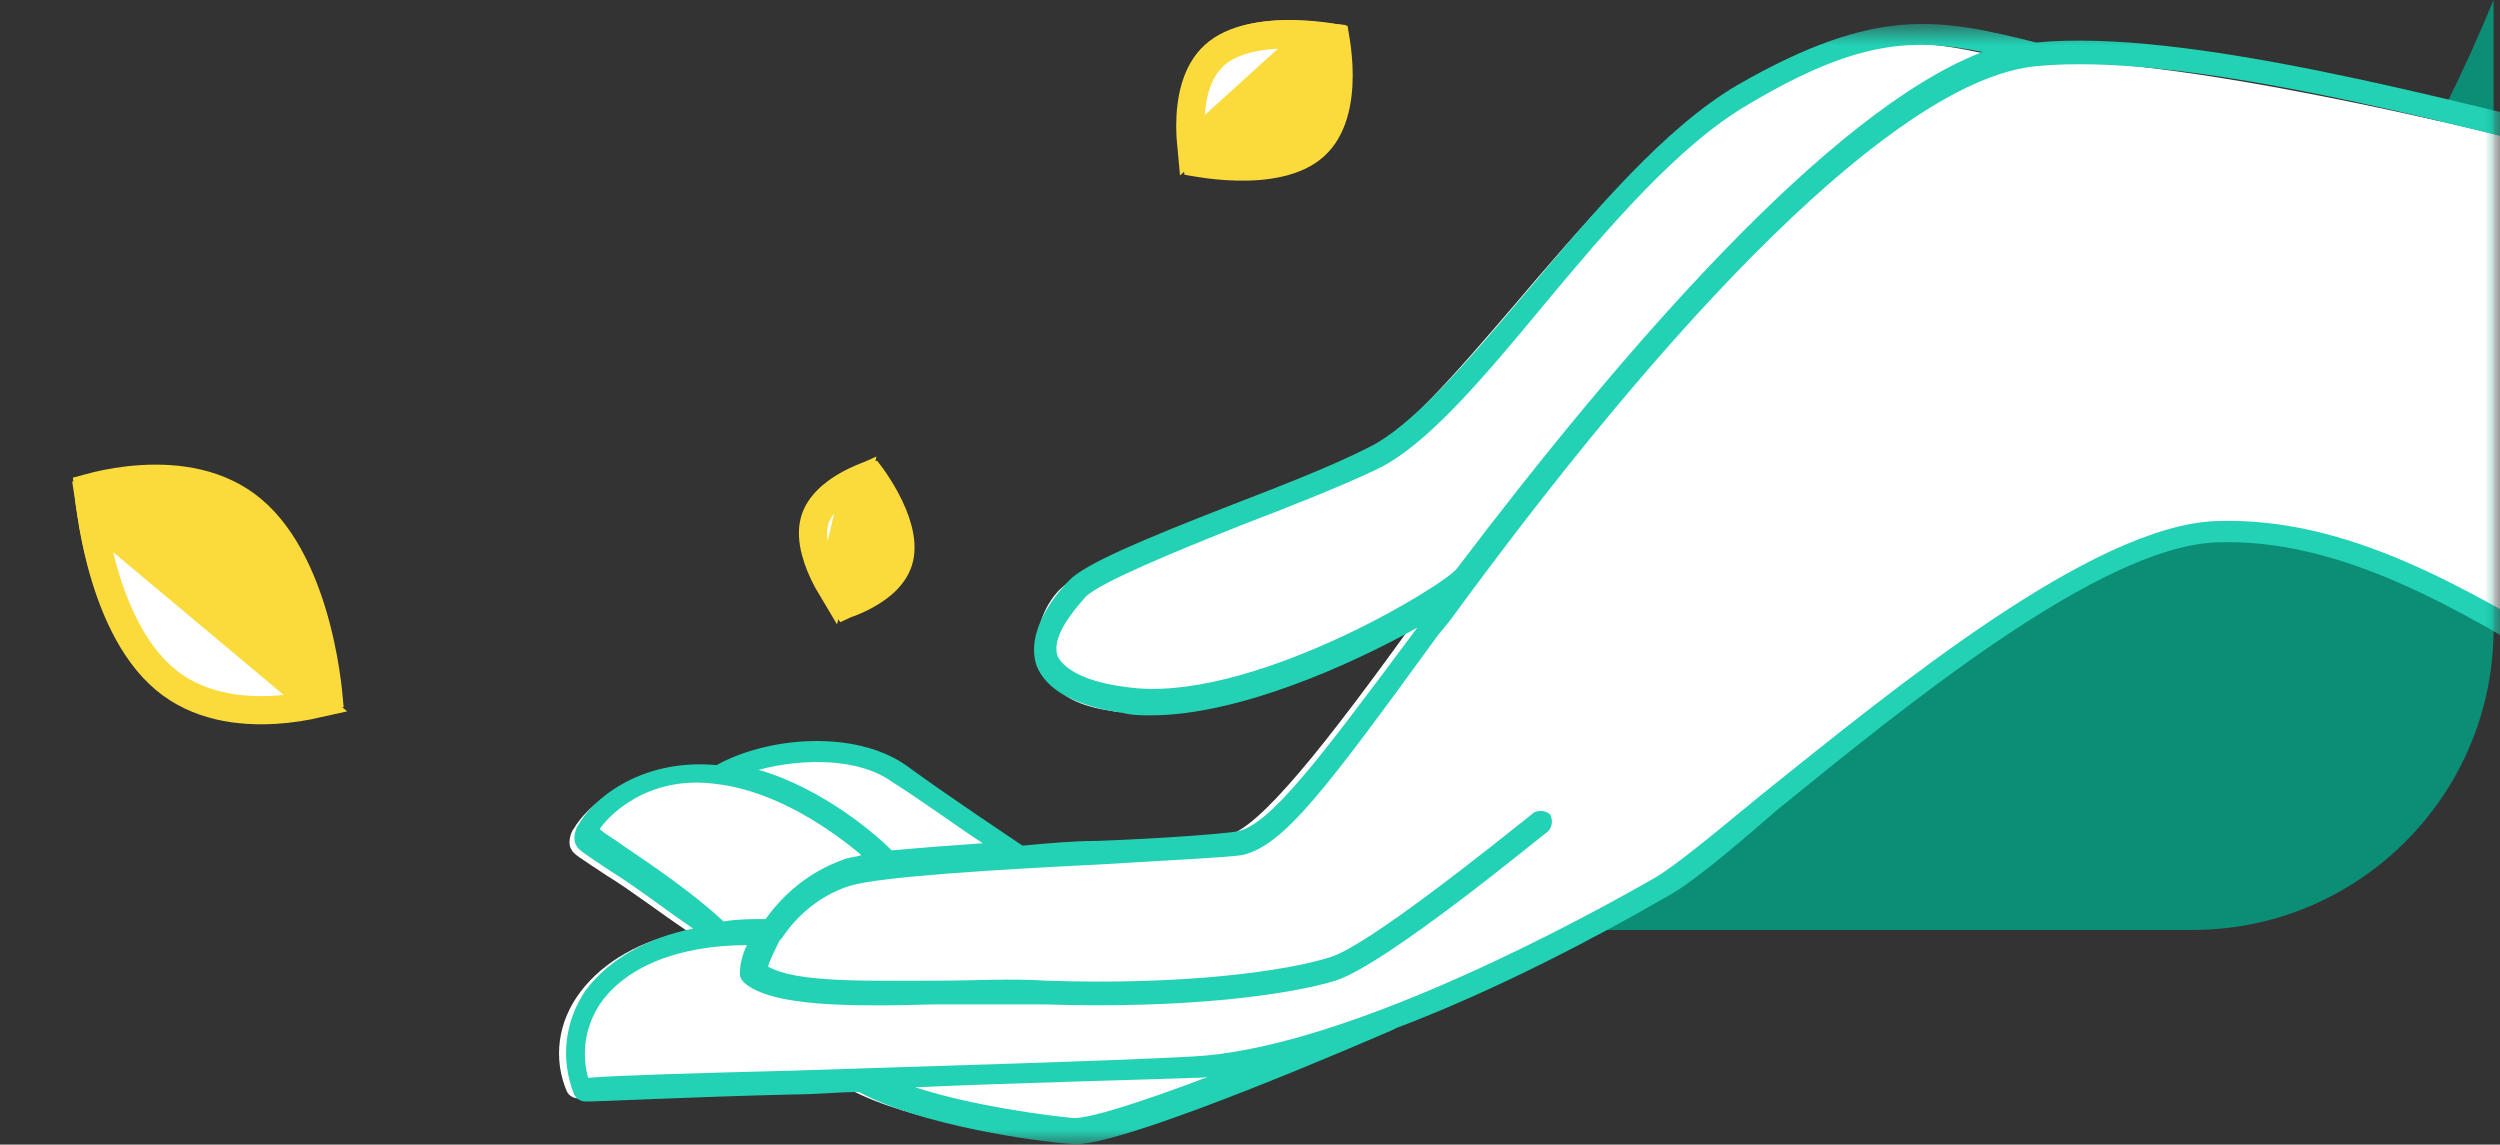
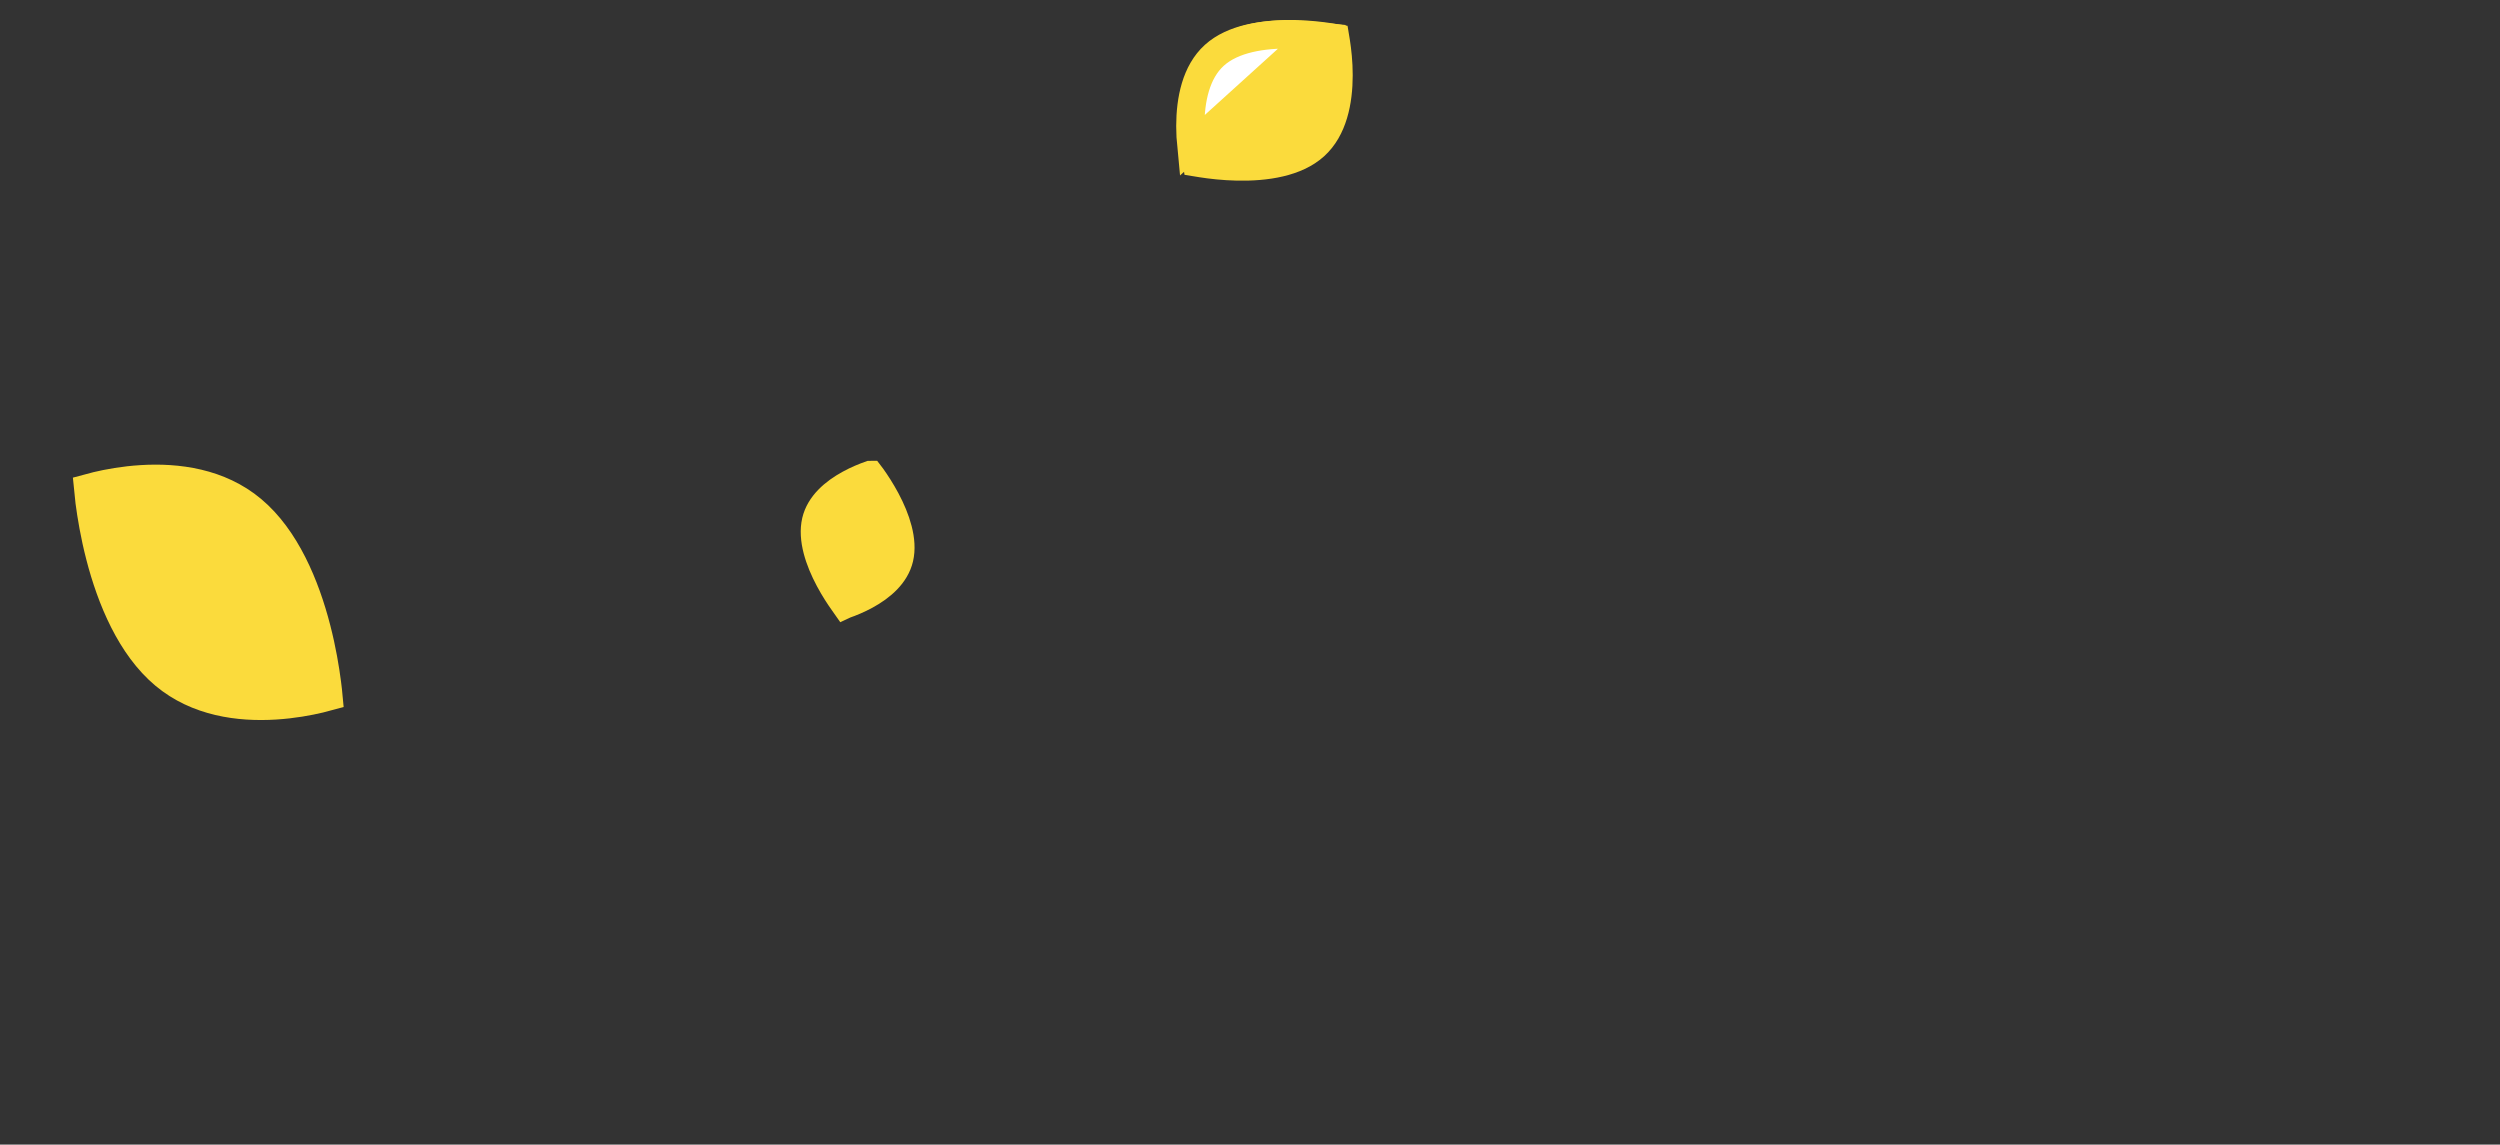
<svg xmlns="http://www.w3.org/2000/svg" width="83" height="38" viewBox="0 0 83 38" fill="none">
  <rect x="0" y="0" width="83" height="38" fill="#333333" stroke="none" />
  <g clip-path="url(#clip0_2206_24)">
-     <path d="M82.787 20.875V0C74.791 19.39 60.297 25.153 24.844 30.875H72.787C78.31 30.875 82.787 26.398 82.787 20.875Z" fill="#0B8D76" />
    <path d="M28.06 20.065C28.058 20.066 28.057 20.066 28.055 20.067C28.039 20.044 28.022 20.02 28.004 19.995C27.87 19.808 27.697 19.545 27.534 19.239C27.195 18.606 26.955 17.884 27.091 17.301C27.22 16.754 27.686 16.353 28.205 16.07C28.458 15.931 28.704 15.833 28.888 15.768C28.89 15.768 28.891 15.767 28.892 15.767C28.909 15.789 28.926 15.813 28.944 15.838C29.078 16.026 29.251 16.289 29.414 16.594C29.752 17.227 29.993 17.95 29.856 18.532L29.856 18.532C29.728 19.079 29.262 19.481 28.743 19.764C28.49 19.902 28.244 20.001 28.06 20.065ZM27.773 20.154C27.773 20.154 27.773 20.154 27.773 20.154L27.773 20.154Z" fill="#FBDB3C" stroke="#FBDB3C" stroke-width="0.936" />
-     <path d="M28.426 15.972L27.598 19.503C27.556 19.433 27.515 19.36 27.474 19.284C27.136 18.65 26.894 17.927 27.031 17.344C27.159 16.797 27.626 16.396 28.145 16.112C28.241 16.06 28.335 16.013 28.426 15.972Z" fill="white" stroke="#FBDB3C" stroke-width="0.936" />
    <path d="M39.895 5.422C39.837 5.413 39.783 5.404 39.734 5.396C39.727 5.353 39.719 5.307 39.711 5.258C39.667 4.976 39.623 4.589 39.623 4.165C39.623 3.294 39.807 2.373 40.417 1.82C41.032 1.263 42.04 1.112 42.987 1.132C43.447 1.142 43.866 1.191 44.17 1.239C44.228 1.248 44.282 1.257 44.331 1.265C44.338 1.308 44.346 1.354 44.354 1.403C44.398 1.685 44.442 2.072 44.442 2.496C44.442 3.367 44.258 4.288 43.647 4.841L43.647 4.841C43.033 5.398 42.025 5.549 41.078 5.529C40.617 5.519 40.199 5.47 39.895 5.422Z" fill="#FBDB3C" stroke="#FBDB3C" stroke-width="0.936" />
    <path d="M43.597 1.19L39.552 4.854C39.532 4.651 39.518 4.424 39.518 4.185C39.519 3.312 39.704 2.39 40.316 1.836C40.932 1.278 41.941 1.126 42.889 1.145C43.142 1.151 43.381 1.168 43.597 1.19Z" fill="white" stroke="#FBDB3C" stroke-width="0.936" />
    <path d="M10.856 22.674C10.88 22.853 10.896 23.005 10.907 23.125C10.826 23.147 10.73 23.173 10.62 23.199C10.246 23.288 9.725 23.386 9.134 23.422C7.939 23.496 6.545 23.315 5.46 22.407C4.342 21.471 3.687 19.89 3.319 18.461C3.138 17.76 3.033 17.121 2.972 16.657C2.949 16.478 2.933 16.326 2.922 16.206C3.003 16.184 3.099 16.158 3.209 16.132C3.583 16.043 4.104 15.945 4.695 15.909C5.89 15.835 7.283 16.015 8.369 16.924L8.369 16.924C9.487 17.86 10.142 19.441 10.51 20.869C10.691 21.571 10.796 22.21 10.856 22.674Z" fill="#FBDB3C" stroke="#FBDB3C" stroke-width="0.936" />
-     <path d="M3.043 17.123L10.501 23.368C10.141 23.449 9.671 23.531 9.145 23.564C7.952 23.638 6.561 23.459 5.479 22.552C4.364 21.619 3.711 20.039 3.344 18.613C3.202 18.059 3.107 17.544 3.043 17.123Z" fill="white" stroke="#FBDB3C" stroke-width="0.936" />
    <mask id="mask0_2206_24" style="mask-type:alpha" maskUnits="userSpaceOnUse" x="16" y="0" width="67" height="38">
      <rect x="16.444" y="0.796" width="66.556" height="37.204" fill="#C4C4C4" />
    </mask>
    <g mask="url(#mask0_2206_24)">
-       <path d="M83.452 4.61C83.452 4.61 71.857 1.661 67.015 2.047C63.863 1.275 61.788 0.812 57.176 3.436C54.793 4.825 52.487 7.526 50.258 10.15C48.336 12.388 46.491 14.549 45.031 15.244C43.801 15.861 42.187 16.478 40.572 17.096C37.575 18.253 35.73 19.025 35.192 19.565C34.807 19.951 34.203 20.867 34.587 22.024C34.895 22.796 35.319 23.376 36.933 23.607C37.24 23.685 37.407 23.607 37.715 23.607C40.559 23.607 44.867 21.676 47.096 20.441C43.969 24.795 41.802 27.514 40.726 27.746C40.265 27.823 38.266 27.977 36.114 28.055C35.345 28.055 34.5 28.132 33.654 28.209C33.193 27.9 31.195 26.588 29.811 25.585C28.12 24.427 25.276 24.659 23.585 25.585C20.971 25.354 19.434 26.82 19.05 27.514C18.973 27.591 18.819 27.977 18.973 28.209C19.05 28.363 19.203 28.441 20.126 29.058C20.894 29.521 21.894 30.293 22.816 30.91C21.279 31.219 20.049 31.913 19.28 32.917C18.512 33.92 18.358 35.155 18.819 36.235C18.896 36.389 19.05 36.467 19.203 36.467C19.741 36.467 22.739 36.312 26.121 36.235C26.813 36.235 27.505 36.158 28.197 36.158C30.195 37.238 34.039 37.779 35.269 37.856H35.345C36.652 37.856 41.572 35.926 45.722 34.151L45.876 34.074C49.181 32.839 52.564 31.064 54.716 29.83C55.485 29.444 56.791 28.363 58.406 26.974C62.633 23.578 69.445 17.825 73.288 17.671C77.362 17.516 83.452 20.837 83.452 20.837V4.61Z" fill="white" />
-       <path d="M93.346 6.445C93.269 6.366 93.191 6.288 93.114 6.288C91.563 5.894 89.779 5.422 87.918 4.95C81.017 3.22 72.487 0.939 67.602 1.411C64.423 0.624 62.329 0.152 57.676 2.827C55.272 4.243 52.946 6.995 50.697 9.67C48.759 11.951 46.898 14.153 45.424 14.861C44.184 15.49 42.555 16.119 40.927 16.749C37.903 17.928 36.041 18.715 35.499 19.266C35.111 19.659 34.025 20.917 34.413 22.097C34.723 22.884 35.654 23.434 37.282 23.67C37.592 23.749 37.903 23.749 38.213 23.749C41.082 23.749 44.804 22.097 47.053 20.839C43.718 25.322 42.167 27.367 41.082 27.603C40.617 27.682 38.6 27.839 36.429 27.918C35.654 27.918 34.801 27.996 33.948 28.075C33.483 27.76 31.466 26.423 30.071 25.401C28.365 24.221 25.495 24.457 23.79 25.401C21.153 25.165 19.602 26.659 19.215 27.367C19.137 27.446 18.982 27.839 19.137 28.075C19.215 28.232 19.37 28.311 20.3 28.94C21.076 29.412 22.084 30.199 23.014 30.828C21.463 31.143 20.223 31.851 19.447 32.873C18.749 33.896 18.594 35.154 19.059 36.334C19.137 36.491 19.292 36.57 19.447 36.57C19.99 36.57 23.014 36.413 26.426 36.334C27.124 36.334 27.822 36.255 28.52 36.255C30.536 37.356 34.413 37.907 35.654 37.986H35.731C37.05 37.986 42.012 36.019 46.2 34.21L46.355 34.132C49.689 32.873 53.101 31.064 55.272 29.805C56.048 29.412 57.366 28.311 58.995 26.895C63.259 23.434 69.695 18.165 73.573 18.007C77.683 17.85 81.637 20.209 85.359 22.491C86.445 23.12 87.531 23.749 88.616 24.378C88.694 24.457 88.771 24.457 88.926 24.378C90.4 23.985 91.951 21.704 93.114 18.165C94.587 14.074 95.13 8.805 93.346 6.445ZM37.36 22.805C36.119 22.648 35.344 22.255 35.111 21.783C34.956 21.311 35.266 20.681 36.041 19.816C36.507 19.344 38.988 18.322 41.159 17.457C42.788 16.827 44.416 16.198 45.734 15.569C47.363 14.782 49.224 12.58 51.24 10.142C53.334 7.625 55.738 4.793 58.064 3.456C61.631 1.332 63.492 1.254 65.818 1.726C60.7 3.692 53.799 11.715 48.371 18.872C47.983 19.423 41.392 23.434 37.36 22.805ZM29.605 25.951C30.613 26.581 31.777 27.446 32.63 27.996C31.466 28.075 30.458 28.154 29.605 28.232C29.14 27.76 27.357 26.187 25.185 25.558C26.659 25.165 28.52 25.165 29.605 25.951ZM20.688 28.075C20.378 27.839 20.067 27.682 19.912 27.524C20.223 27.052 21.541 25.715 23.79 26.03C25.806 26.266 27.667 27.603 28.597 28.39C28.365 28.468 28.132 28.468 27.977 28.547C26.891 28.94 26.038 29.648 25.418 30.513C24.953 30.513 24.488 30.513 24.022 30.592C23.014 29.648 21.618 28.704 20.688 28.075ZM35.654 37.12C34.801 37.042 32.319 36.727 30.381 36.098C33.948 35.941 37.592 35.862 39.686 35.783C39.841 35.783 40.074 35.783 40.229 35.705C37.748 36.648 36.197 37.12 35.654 37.12ZM92.416 17.928C91.408 20.917 90.012 23.12 88.849 23.592C87.841 23.041 86.833 22.491 85.825 21.861C81.948 19.58 77.993 17.142 73.573 17.299C69.463 17.457 62.949 22.805 58.529 26.345C56.901 27.682 55.583 28.783 54.885 29.176C51.163 31.3 44.184 34.839 39.608 35.075C36.739 35.233 30.924 35.39 26.271 35.547C23.092 35.626 20.455 35.705 19.525 35.783C19.292 34.918 19.447 34.053 19.912 33.345C20.765 32.087 22.549 31.379 24.798 31.379C24.643 31.693 24.565 32.008 24.565 32.322C24.565 32.48 24.643 32.558 24.72 32.637C25.651 33.424 28.21 33.424 31.079 33.345C32.242 33.345 33.483 33.345 34.646 33.345C39.376 33.502 42.788 33.03 44.339 32.558C46.045 32.008 51.163 27.76 51.395 27.603C51.55 27.446 51.55 27.21 51.473 27.052C51.318 26.895 51.085 26.895 50.93 26.974C49.457 28.154 45.424 31.379 44.184 31.772C42.71 32.244 39.298 32.716 34.723 32.558C33.56 32.48 32.319 32.558 31.156 32.558C28.83 32.558 26.426 32.637 25.495 32.087C25.573 31.851 25.728 31.536 25.883 31.221L25.961 31.143C26.426 30.435 27.201 29.727 28.21 29.412C29.218 29.098 33.25 28.862 36.429 28.704C39.066 28.547 40.694 28.468 41.237 28.39C42.633 28.075 44.029 26.187 47.751 21.075L48.138 20.603C56.591 9.04 63.492 2.591 67.602 2.197C72.41 1.726 80.862 3.928 87.763 5.737C89.624 6.209 91.33 6.681 92.881 7.074C94.355 9.276 93.734 14.232 92.416 17.928Z" fill="#23D2B5" />
-     </g>
+       </g>
  </g>
  <defs>
    <clipPath id="clip0_2206_24">
      <rect width="83" height="38" fill="white" />
    </clipPath>
  </defs>
</svg>